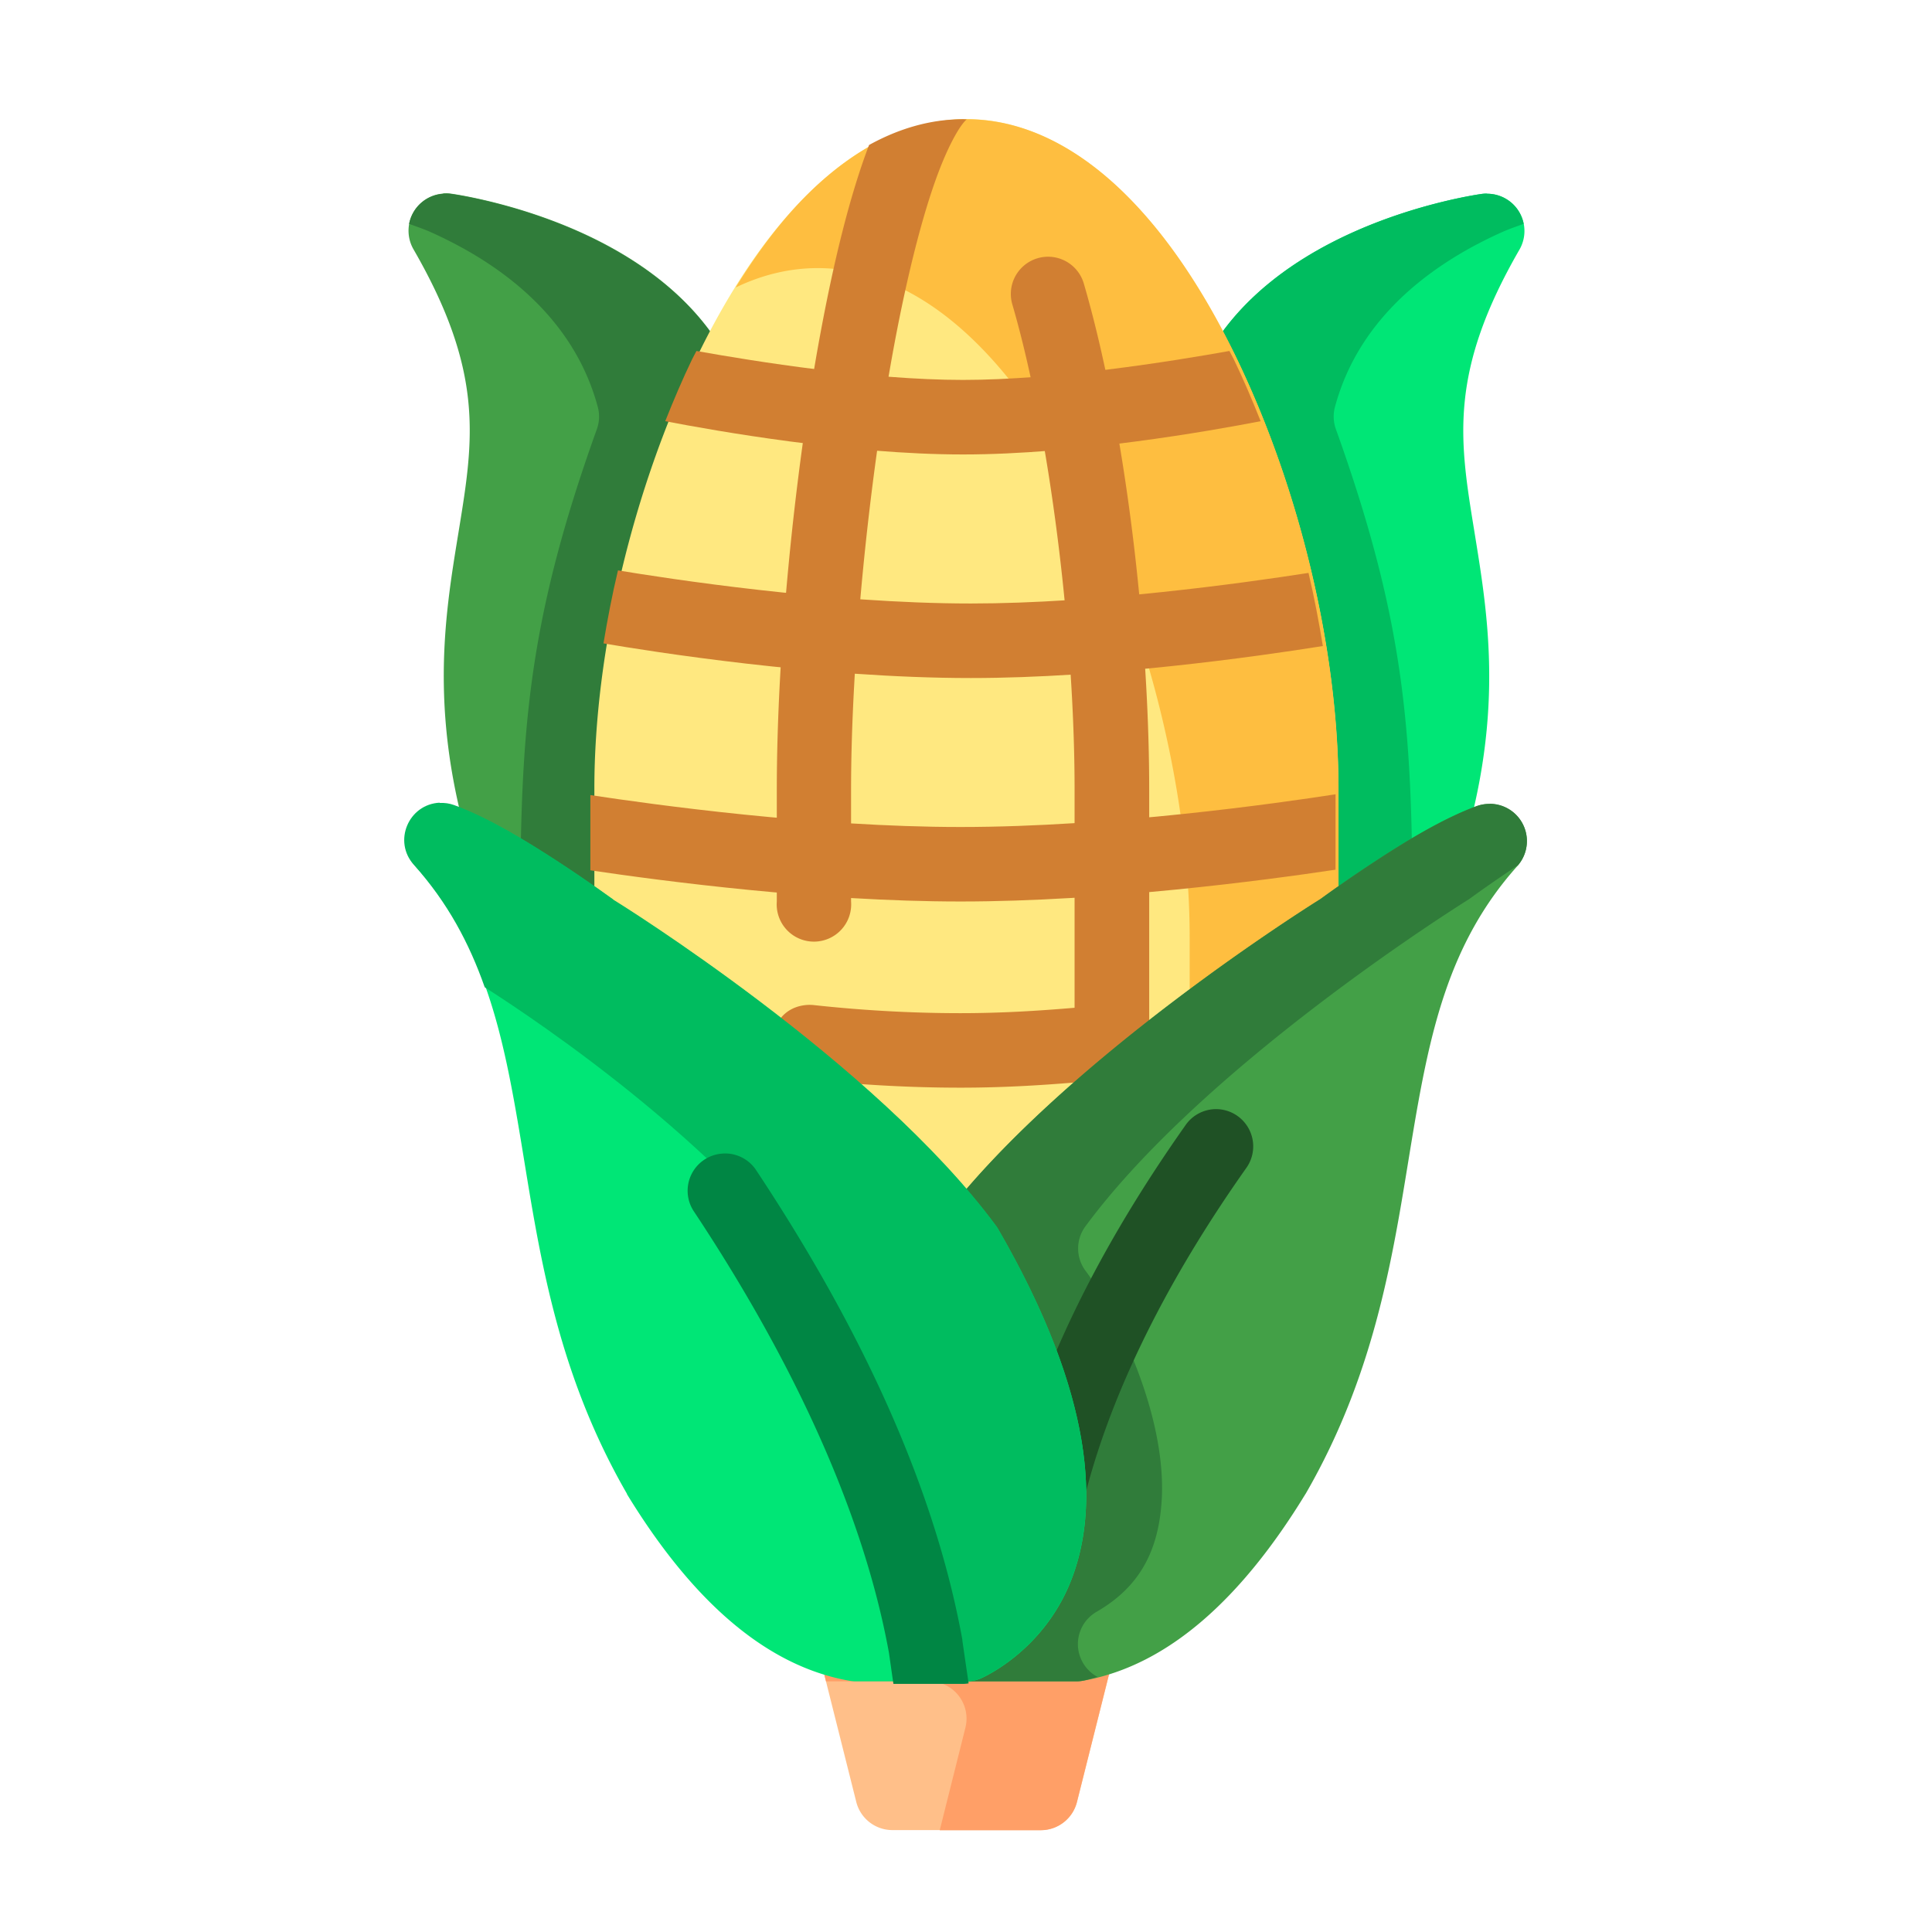
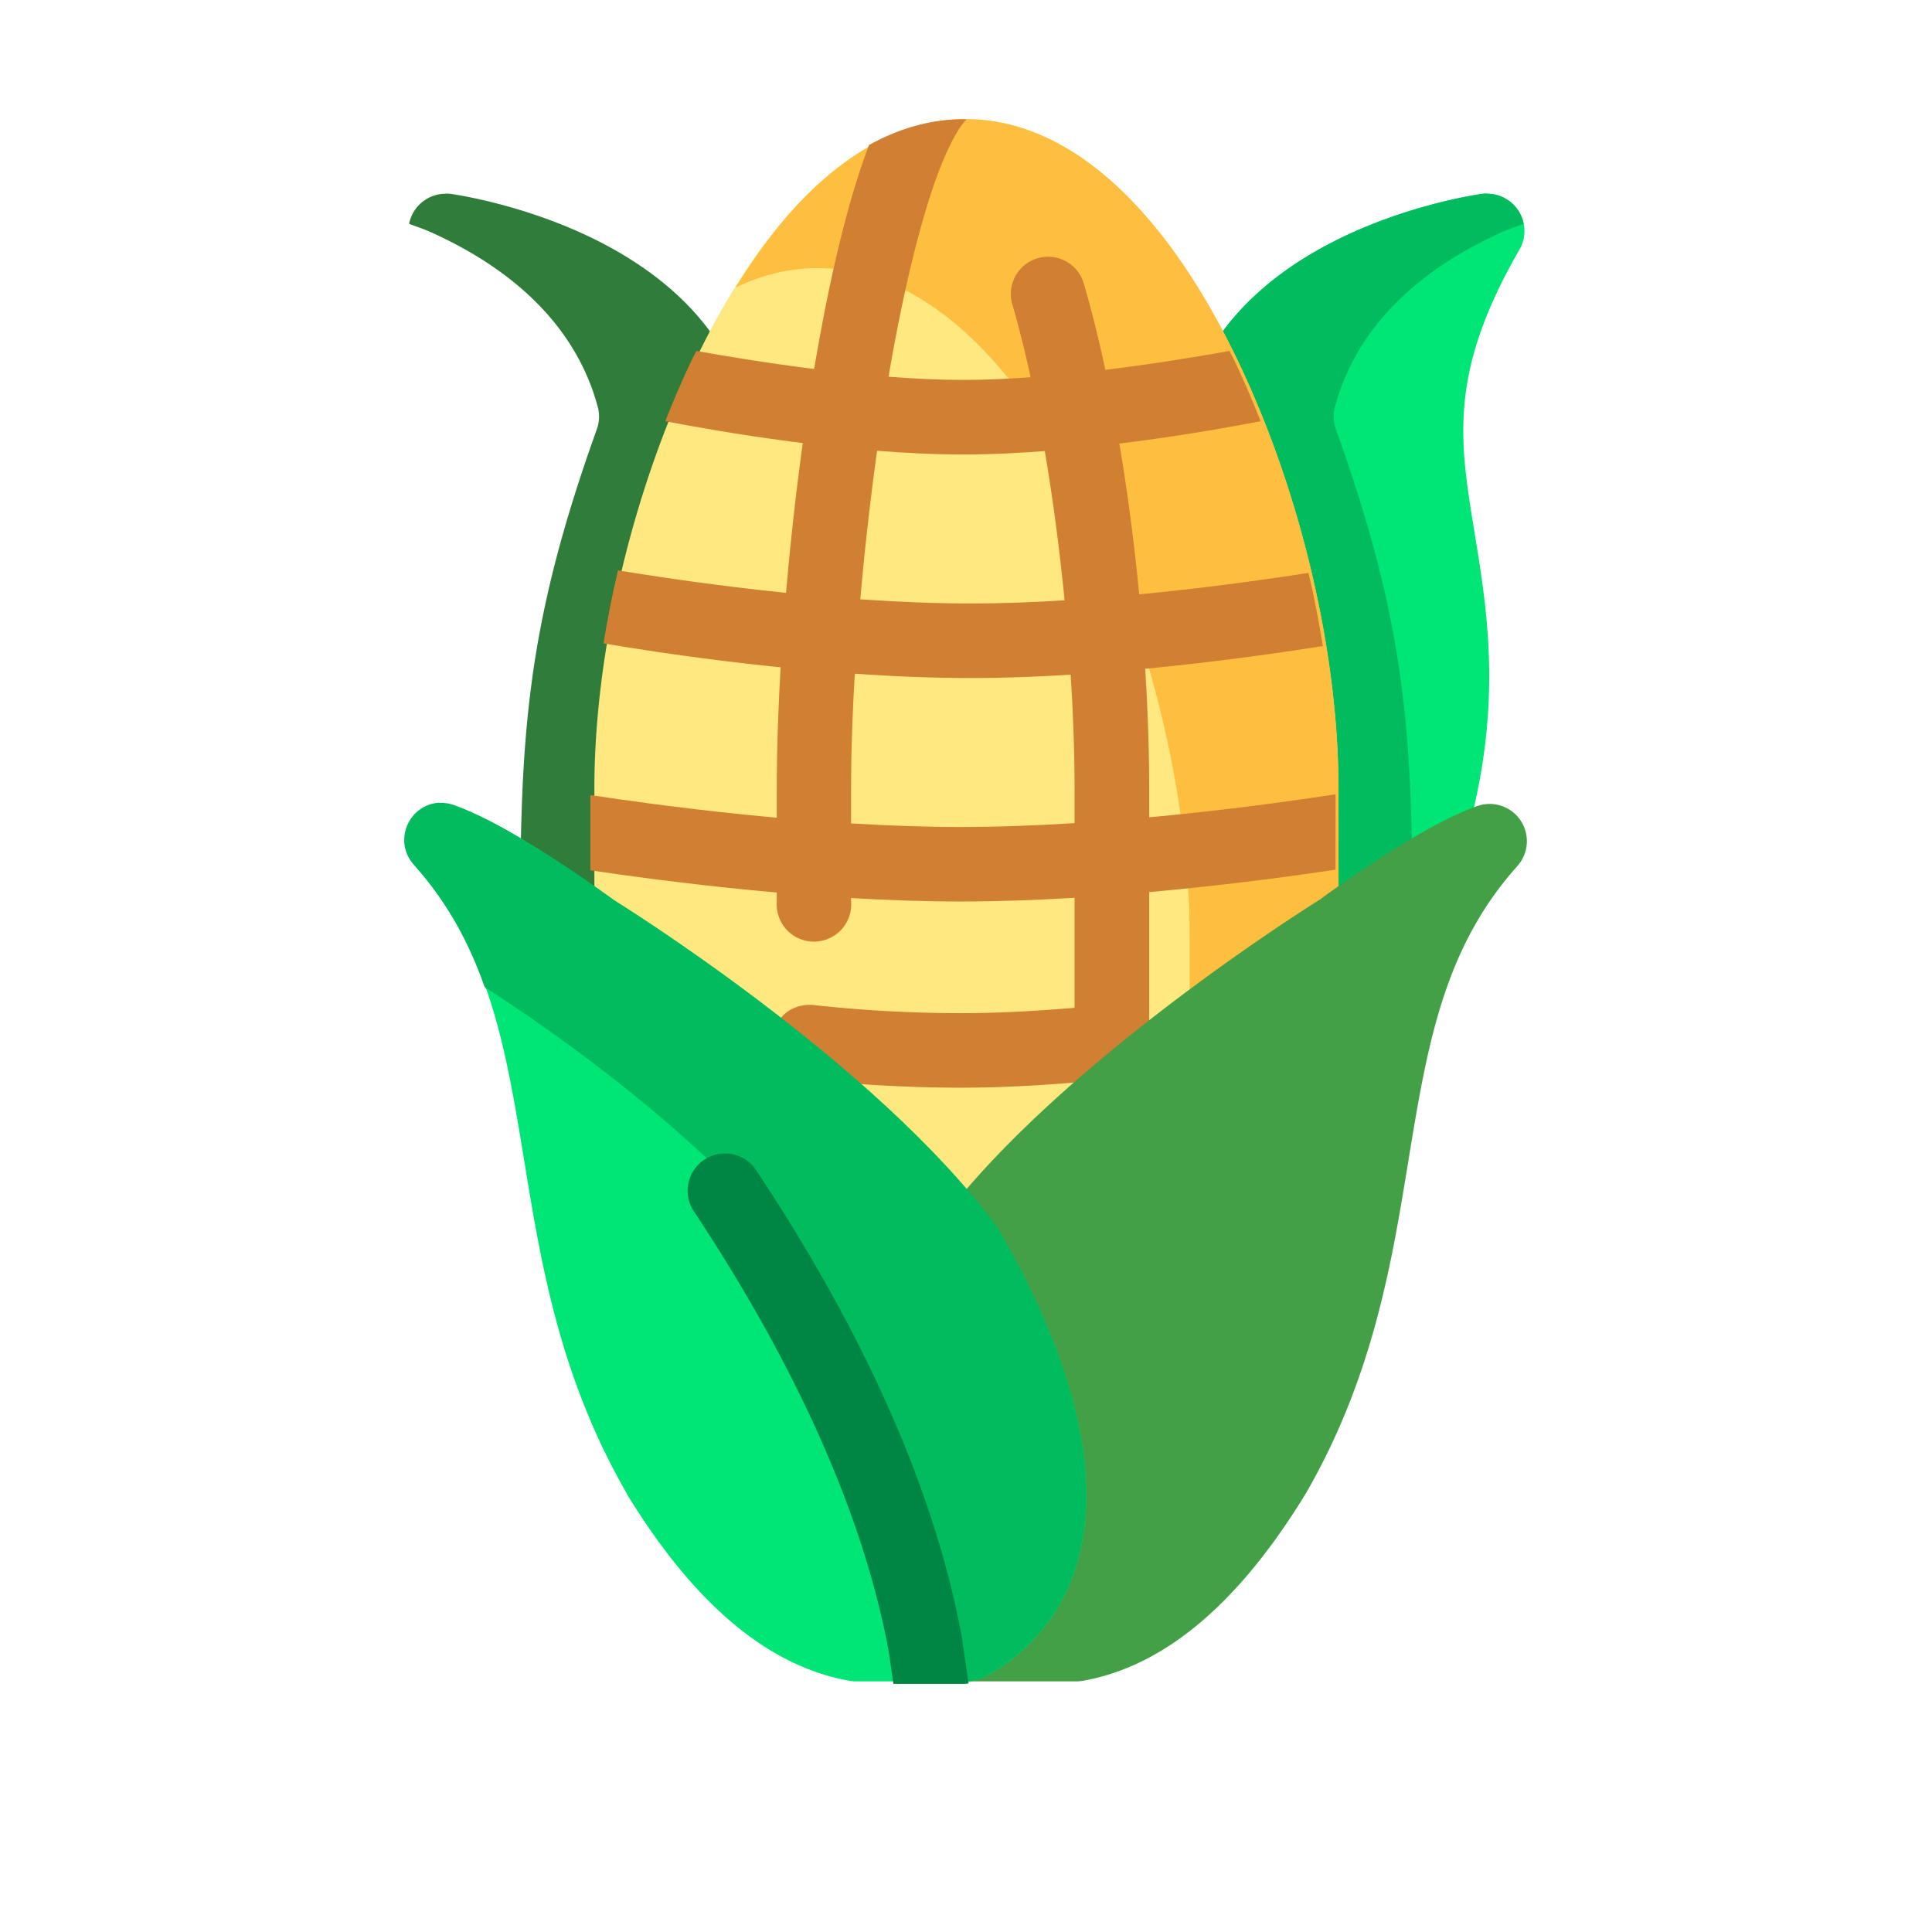
<svg xmlns="http://www.w3.org/2000/svg" xmlns:ns1="http://www.inkscape.org/namespaces/inkscape" xmlns:ns2="http://sodipodi.sourceforge.net/DTD/sodipodi-0.dtd" width="48pt" height="48pt" viewBox="0 0 16.933 16.933" version="1.1" id="svg979" ns1:version="0.92.4 (5da689c313, 2019-01-14)" ns2:docname="12 - Corn.svg" ns1:export-filename="E:\TR Design Studio Creative\Project Design\TR Creative Design\Icon Design\Project Hiring\Icon Icons\Project - 001\001 - Agriculture And Farming\Flat\Export\11 - Scythe.png" ns1:export-xdpi="768" ns1:export-ydpi="768">
  <defs id="defs973" />
  <g ns1:label="Layer 1" ns1:groupmode="layer" id="layer1" transform="translate(0,-280.067)">
    <g transform="matrix(1.232,0,0,1.232,27.766,-69.472)" style="display:inline;stroke-width:0.812" id="g2422">
      <path ns1:connector-curvature="0" id="path2069" d="m -11.959,285.094 a 0.265,0.265 0 0 0 -0.035,0.002 c 0,0 -0.43,0.057 -0.902,0.266 -0.472,0.209 -1.025,0.587 -1.203,1.252 a 0.265,0.265 0 0 0 0.008,0.158 c 0.538,1.5 0.547,2.264 0.547,3.748 a 0.265,0.265 0 0 0 0.412,0.221 l 0.793,-0.533 a 0.265,0.265 0 0 0 0.102,-0.129 c 0.432,-1.175 0.289,-1.957 0.186,-2.596 -0.104,-0.639 -0.181,-1.118 0.324,-1.992 a 0.265,0.265 0 0 0 -0.23,-0.396 z" style="color:#000000;font-style:normal;font-variant:normal;font-weight:normal;font-stretch:normal;font-size:medium;line-height:normal;font-family:sans-serif;font-variant-ligatures:normal;font-variant-position:normal;font-variant-caps:normal;font-variant-numeric:normal;font-variant-alternates:normal;font-feature-settings:normal;text-indent:0;text-align:start;text-decoration:none;text-decoration-line:none;text-decoration-style:solid;text-decoration-color:#000000;letter-spacing:normal;word-spacing:normal;text-transform:none;writing-mode:lr-tb;direction:ltr;text-orientation:mixed;dominant-baseline:auto;baseline-shift:baseline;text-anchor:start;white-space:normal;shape-padding:0;clip-rule:nonzero;display:inline;overflow:visible;visibility:visible;opacity:1;isolation:auto;mix-blend-mode:normal;color-interpolation:sRGB;color-interpolation-filters:linearRGB;solid-color:#000000;solid-opacity:1;vector-effect:none;fill:#00e676;fill-opacity:1;fill-rule:nonzero;stroke:none;stroke-width:0.43;stroke-linecap:round;stroke-linejoin:round;stroke-miterlimit:4;stroke-dasharray:none;stroke-dashoffset:0;stroke-opacity:1;color-rendering:auto;image-rendering:auto;shape-rendering:auto;text-rendering:auto;enable-background:accumulate" />
      <path ns1:connector-curvature="0" id="path2075" d="m -11.959,285.094 a 0.265,0.265 0 0 0 -0.035,0.002 c 0,0 -0.43,0.057 -0.902,0.266 -0.472,0.209 -1.025,0.587 -1.203,1.252 a 0.265,0.265 0 0 0 0.008,0.158 c 0.538,1.5 0.547,2.264 0.547,3.748 a 0.265,0.265 0 0 0 0.412,0.221 l 0.644,-0.433 c -0.002,-1.337 -0.035,-2.115 -0.545,-3.536 a 0.265,0.265 0 0 1 -0.008,-0.158 c 0.178,-0.665 0.731,-1.043 1.203,-1.252 0.049,-0.021 0.093,-0.035 0.14,-0.053 a 0.265,0.265 0 0 0 -0.261,-0.214 z" style="color:#000000;font-style:normal;font-variant:normal;font-weight:normal;font-stretch:normal;font-size:medium;line-height:normal;font-family:sans-serif;font-variant-ligatures:normal;font-variant-position:normal;font-variant-caps:normal;font-variant-numeric:normal;font-variant-alternates:normal;font-feature-settings:normal;text-indent:0;text-align:start;text-decoration:none;text-decoration-line:none;text-decoration-style:solid;text-decoration-color:#000000;letter-spacing:normal;word-spacing:normal;text-transform:none;writing-mode:lr-tb;direction:ltr;text-orientation:mixed;dominant-baseline:auto;baseline-shift:baseline;text-anchor:start;white-space:normal;shape-padding:0;clip-rule:nonzero;display:inline;overflow:visible;visibility:visible;opacity:1;isolation:auto;mix-blend-mode:normal;color-interpolation:sRGB;color-interpolation-filters:linearRGB;solid-color:#000000;solid-opacity:1;vector-effect:none;fill:#00bc5f;fill-opacity:1;fill-rule:nonzero;stroke:none;stroke-width:0.43;stroke-linecap:round;stroke-linejoin:round;stroke-miterlimit:4;stroke-dasharray:none;stroke-dashoffset:0;stroke-opacity:1;color-rendering:auto;image-rendering:auto;shape-rendering:auto;text-rendering:auto;enable-background:accumulate" />
-       <path ns1:connector-curvature="0" id="path2073" d="m -19.385,285.094 a 0.265,0.265 0 0 0 -0.211,0.396 c 0.505,0.874 0.428,1.353 0.324,1.992 -0.104,0.639 -0.246,1.421 0.186,2.596 a 0.265,0.265 0 0 0 0.102,0.129 l 0.793,0.533 a 0.265,0.265 0 0 0 0.412,-0.221 v -0.928 c 0,-1.508 0.541,-2.809 0.541,-2.809 a 0.265,0.265 0 0 0 0.012,-0.17 c -0.178,-0.665 -0.729,-1.043 -1.201,-1.252 -0.472,-0.209 -0.904,-0.266 -0.904,-0.266 a 0.265,0.265 0 0 0 -0.053,-0.002 z" style="color:#000000;font-style:normal;font-variant:normal;font-weight:normal;font-stretch:normal;font-size:medium;line-height:normal;font-family:sans-serif;font-variant-ligatures:normal;font-variant-position:normal;font-variant-caps:normal;font-variant-numeric:normal;font-variant-alternates:normal;font-feature-settings:normal;text-indent:0;text-align:start;text-decoration:none;text-decoration-line:none;text-decoration-style:solid;text-decoration-color:#000000;letter-spacing:normal;word-spacing:normal;text-transform:none;writing-mode:lr-tb;direction:ltr;text-orientation:mixed;dominant-baseline:auto;baseline-shift:baseline;text-anchor:start;white-space:normal;shape-padding:0;clip-rule:nonzero;display:inline;overflow:visible;visibility:visible;opacity:1;isolation:auto;mix-blend-mode:normal;color-interpolation:sRGB;color-interpolation-filters:linearRGB;solid-color:#000000;solid-opacity:1;vector-effect:none;fill:#43a047;fill-opacity:1;fill-rule:nonzero;stroke:none;stroke-width:0.43;stroke-linecap:round;stroke-linejoin:round;stroke-miterlimit:4;stroke-dasharray:none;stroke-dashoffset:0;stroke-opacity:1;color-rendering:auto;image-rendering:auto;shape-rendering:auto;text-rendering:auto;enable-background:accumulate" />
      <path style="color:#000000;font-style:normal;font-variant:normal;font-weight:normal;font-stretch:normal;font-size:medium;line-height:normal;font-family:sans-serif;font-variant-ligatures:normal;font-variant-position:normal;font-variant-caps:normal;font-variant-numeric:normal;font-variant-alternates:normal;font-feature-settings:normal;text-indent:0;text-align:start;text-decoration:none;text-decoration-line:none;text-decoration-style:solid;text-decoration-color:#000000;letter-spacing:normal;word-spacing:normal;text-transform:none;writing-mode:lr-tb;direction:ltr;text-orientation:mixed;dominant-baseline:auto;baseline-shift:baseline;text-anchor:start;white-space:normal;shape-padding:0;clip-rule:nonzero;display:inline;overflow:visible;visibility:visible;opacity:1;isolation:auto;mix-blend-mode:normal;color-interpolation:sRGB;color-interpolation-filters:linearRGB;solid-color:#000000;solid-opacity:1;vector-effect:none;fill:#307c3a;fill-opacity:1;fill-rule:nonzero;stroke:none;stroke-width:0.43;stroke-linecap:round;stroke-linejoin:round;stroke-miterlimit:4;stroke-dasharray:none;stroke-dashoffset:0;stroke-opacity:1;color-rendering:auto;image-rendering:auto;shape-rendering:auto;text-rendering:auto;enable-background:accumulate" d="m -19.366,285.094 a 0.265,0.265 0 0 1 0.035,0.002 c 0,0 0.43,0.057 0.902,0.266 0.472,0.209 1.025,0.587 1.203,1.252 a 0.265,0.265 0 0 1 -0.008,0.158 c -0.538,1.5 -0.547,2.264 -0.547,3.748 a 0.265,0.265 0 0 1 -0.412,0.221 l -0.644,-0.433 c 0.002,-1.337 0.035,-2.115 0.545,-3.536 a 0.265,0.265 0 0 0 0.008,-0.158 c -0.178,-0.665 -0.731,-1.043 -1.203,-1.252 -0.049,-0.021 -0.093,-0.035 -0.14,-0.053 a 0.265,0.265 0 0 1 0.261,-0.214 z" id="path2080" ns1:connector-curvature="0" />
-       <path ns1:connector-curvature="0" id="path2025" d="m -16.482,295.148 a 0.265,0.265 0 0 0 -0.23,0.328 l 0.266,1.059 a 0.265,0.265 0 0 0 0.256,0.201 h 1.059 a 0.265,0.265 0 0 0 0.256,-0.201 l 0.266,-1.059 a 0.265,0.265 0 0 0 -0.258,-0.328 h -1.588 a 0.265,0.265 0 0 0 -0.025,0 z" style="color:#000000;font-style:normal;font-variant:normal;font-weight:normal;font-stretch:normal;font-size:medium;line-height:normal;font-family:sans-serif;font-variant-ligatures:normal;font-variant-position:normal;font-variant-caps:normal;font-variant-numeric:normal;font-variant-alternates:normal;font-feature-settings:normal;text-indent:0;text-align:start;text-decoration:none;text-decoration-line:none;text-decoration-style:solid;text-decoration-color:#000000;letter-spacing:normal;word-spacing:normal;text-transform:none;writing-mode:lr-tb;direction:ltr;text-orientation:mixed;dominant-baseline:auto;baseline-shift:baseline;text-anchor:start;white-space:normal;shape-padding:0;clip-rule:nonzero;display:inline;overflow:visible;visibility:visible;opacity:1;isolation:auto;mix-blend-mode:normal;color-interpolation:sRGB;color-interpolation-filters:linearRGB;solid-color:#000000;solid-opacity:1;vector-effect:none;fill:#ffbf89;fill-opacity:1;fill-rule:nonzero;stroke:none;stroke-width:0.43;stroke-linecap:round;stroke-linejoin:round;stroke-miterlimit:4;stroke-dasharray:none;stroke-dashoffset:0;stroke-opacity:1;color-rendering:auto;image-rendering:auto;shape-rendering:auto;text-rendering:auto;enable-background:accumulate" />
-       <path ns1:connector-curvature="0" id="path2043" d="m -16.482,295.149 a 0.265,0.265 0 0 0 -0.23,0.328 l 0.051,0.201 h 0.734 a 0.265,0.265 0 0 1 0.258,0.328 l -0.183,0.731 h 0.72 a 0.265,0.265 0 0 0 0.256,-0.202 l 0.266,-1.058 a 0.265,0.265 0 0 0 -0.258,-0.328 h -1.587 a 0.265,0.265 0 0 0 -0.025,0 z" style="color:#000000;font-style:normal;font-variant:normal;font-weight:normal;font-stretch:normal;font-size:medium;line-height:normal;font-family:sans-serif;font-variant-ligatures:normal;font-variant-position:normal;font-variant-caps:normal;font-variant-numeric:normal;font-variant-alternates:normal;font-feature-settings:normal;text-indent:0;text-align:start;text-decoration:none;text-decoration-line:none;text-decoration-style:solid;text-decoration-color:#000000;letter-spacing:normal;word-spacing:normal;text-transform:none;writing-mode:lr-tb;direction:ltr;text-orientation:mixed;dominant-baseline:auto;baseline-shift:baseline;text-anchor:start;white-space:normal;shape-padding:0;clip-rule:nonzero;display:inline;overflow:visible;visibility:visible;opacity:1;isolation:auto;mix-blend-mode:normal;color-interpolation:sRGB;color-interpolation-filters:linearRGB;solid-color:#000000;solid-opacity:1;vector-effect:none;fill:#ff9f67;fill-opacity:1;fill-rule:nonzero;stroke:none;stroke-width:0.43;stroke-linecap:round;stroke-linejoin:round;stroke-miterlimit:4;stroke-dasharray:none;stroke-dashoffset:0;stroke-opacity:1;color-rendering:auto;image-rendering:auto;shape-rendering:auto;text-rendering:auto;enable-background:accumulate" />
      <path ns1:connector-curvature="0" id="path2094" d="m -15.662,284.564 c -0.418,0 -0.796,0.21 -1.113,0.518 -0.317,0.308 -0.586,0.721 -0.811,1.188 -0.45,0.933 -0.723,2.08 -0.723,3.057 v 1.193 a 0.265,0.265 0 0 0 0.105,0.213 c 0,0 0.518,0.388 1.07,0.838 0.276,0.225 0.56,0.465 0.791,0.678 0.231,0.213 0.414,0.417 0.451,0.482 a 0.265,0.265 0 0 0 0.432,0.037 c 0,0 1.11,-1.324 2.311,-2.018 a 0.265,0.265 0 0 0 0.133,-0.23 v -1.193 c 0,-0.977 -0.273,-2.124 -0.723,-3.057 -0.225,-0.466 -0.494,-0.88 -0.811,-1.188 -0.317,-0.308 -0.695,-0.518 -1.113,-0.518 z" style="color:#000000;font-style:normal;font-variant:normal;font-weight:normal;font-stretch:normal;font-size:medium;line-height:normal;font-family:sans-serif;font-variant-ligatures:normal;font-variant-position:normal;font-variant-caps:normal;font-variant-numeric:normal;font-variant-alternates:normal;font-feature-settings:normal;text-indent:0;text-align:start;text-decoration:none;text-decoration-line:none;text-decoration-style:solid;text-decoration-color:#000000;letter-spacing:normal;word-spacing:normal;text-transform:none;writing-mode:lr-tb;direction:ltr;text-orientation:mixed;dominant-baseline:auto;baseline-shift:baseline;text-anchor:start;white-space:normal;shape-padding:0;clip-rule:nonzero;display:inline;overflow:visible;visibility:visible;opacity:1;isolation:auto;mix-blend-mode:normal;color-interpolation:sRGB;color-interpolation-filters:linearRGB;solid-color:#000000;solid-opacity:1;vector-effect:none;fill:#ffe880;fill-opacity:1;fill-rule:nonzero;stroke:none;stroke-width:0.43;stroke-linecap:round;stroke-linejoin:round;stroke-miterlimit:4;stroke-dasharray:none;stroke-dashoffset:0;stroke-opacity:1;color-rendering:auto;image-rendering:auto;shape-rendering:auto;text-rendering:auto;enable-background:accumulate" />
      <path ns1:connector-curvature="0" id="path2109" d="m -15.662,284.565 c -0.418,0 -0.796,0.209 -1.113,0.517 -0.195,0.19 -0.37,0.422 -0.529,0.68 0.183,-0.088 0.379,-0.138 0.584,-0.138 0.418,0 0.796,0.209 1.113,0.517 0.317,0.308 0.586,0.721 0.811,1.188 0.45,0.933 0.722,2.08 0.722,3.057 v 1.023 c 0.29,-0.239 0.603,-0.472 0.926,-0.658 a 0.265,0.265 0 0 0 0.133,-0.23 v -1.194 c 0,-0.977 -0.273,-2.124 -0.722,-3.057 -0.225,-0.466 -0.494,-0.88 -0.811,-1.188 -0.317,-0.308 -0.695,-0.517 -1.113,-0.517 z m 0.283,8.112 c -0.064,0.056 -0.124,0.111 -0.184,0.166 a 0.265,0.265 0 0 0 0.104,-0.075 c 0,0 0.057,-0.064 0.08,-0.091 z" style="color:#000000;font-style:normal;font-variant:normal;font-weight:normal;font-stretch:normal;font-size:medium;line-height:normal;font-family:sans-serif;font-variant-ligatures:normal;font-variant-position:normal;font-variant-caps:normal;font-variant-numeric:normal;font-variant-alternates:normal;font-feature-settings:normal;text-indent:0;text-align:start;text-decoration:none;text-decoration-line:none;text-decoration-style:solid;text-decoration-color:#000000;letter-spacing:normal;word-spacing:normal;text-transform:none;writing-mode:lr-tb;direction:ltr;text-orientation:mixed;dominant-baseline:auto;baseline-shift:baseline;text-anchor:start;white-space:normal;shape-padding:0;clip-rule:nonzero;display:inline;overflow:visible;visibility:visible;opacity:1;isolation:auto;mix-blend-mode:normal;color-interpolation:sRGB;color-interpolation-filters:linearRGB;solid-color:#000000;solid-opacity:1;vector-effect:none;fill:#febe40;fill-opacity:1;fill-rule:nonzero;stroke:none;stroke-width:0.43;stroke-linecap:round;stroke-linejoin:round;stroke-miterlimit:4;stroke-dasharray:none;stroke-dashoffset:0;stroke-opacity:1;color-rendering:auto;image-rendering:auto;shape-rendering:auto;text-rendering:auto;enable-background:accumulate" />
      <path ns1:connector-curvature="0" id="path1176" transform="matrix(0.265,0,0,0.265,0,284.3)" d="m -59.195,1 c -0.894,0 -1.739,0.26 -2.521,0.691 -0.507,1.329 -0.933,3.06 -1.295,5 -0.736,3.947 -1.182,8.72 -1.182,12.305 V 22 a 1,1 0 1 0 1.994,0 v -3.004 c 0,-3.415 0.449,-8.133 1.158,-11.936 0.355,-1.902 0.78,-3.586 1.219,-4.717 0.219,-0.566 0.446,-0.994 0.611,-1.211 0.071,-0.093 0.102,-0.115 0.115,-0.127 C -59.129,1.005 -59.162,1 -59.195,1 Z m 2.289,3.691 a 1,1 0 0 0 -0.961,1.291 c 0.991,3.399 1.668,8.814 1.668,13.014 v 5.857 c -0.949,0.081 -1.964,0.145 -3.062,0.145 -1.434,0 -2.761,-0.089 -3.92,-0.215 -0.066,-0.008 -0.133,-0.01 -0.199,-0.006 -1.223,0.089 -1.242,1.876 -0.021,1.992 1.22,0.133 2.622,0.229 4.141,0.229 1.099,0 2.108,-0.06 3.062,-0.139 v 0.42 a 1.001,1.001 0 0 0 1.59,0.809 1.001,1.001 0 0 0 0.004,-0.002 c 0.058,-0.053 0.107,-0.103 0.166,-0.156 a 1.001,1.001 0 0 0 0.242,-0.65 v -8.283 c 0,-4.409 -0.671,-9.867 -1.75,-13.568 A 1,1 0 0 0 -56.906,4.691 Z" style="color:#000000;font-style:normal;font-variant:normal;font-weight:normal;font-stretch:normal;font-size:medium;line-height:normal;font-family:sans-serif;font-variant-ligatures:normal;font-variant-position:normal;font-variant-caps:normal;font-variant-numeric:normal;font-variant-alternates:normal;font-feature-settings:normal;text-indent:0;text-align:start;text-decoration:none;text-decoration-line:none;text-decoration-style:solid;text-decoration-color:#000000;letter-spacing:normal;word-spacing:normal;text-transform:none;writing-mode:lr-tb;direction:ltr;text-orientation:mixed;dominant-baseline:auto;baseline-shift:baseline;text-anchor:start;white-space:normal;shape-padding:0;clip-rule:nonzero;display:inline;overflow:visible;visibility:visible;opacity:1;isolation:auto;mix-blend-mode:normal;color-interpolation:sRGB;color-interpolation-filters:linearRGB;solid-color:#000000;solid-opacity:1;vector-effect:none;fill:#d17f32;fill-opacity:1;fill-rule:nonzero;stroke:none;stroke-width:1.624;stroke-linecap:round;stroke-linejoin:round;stroke-miterlimit:4;stroke-dasharray:none;stroke-dashoffset:0;stroke-opacity:1;color-rendering:auto;image-rendering:auto;shape-rendering:auto;text-rendering:auto;enable-background:accumulate" />
      <path ns1:connector-curvature="0" id="path2054" d="m -11.939,289.436 a 0.265,0.265 0 0 0 -0.092,0.016 c -0.247,0.091 -0.516,0.257 -0.738,0.402 -0.212,0.139 -0.361,0.249 -0.375,0.26 0,0 -1.867,1.157 -2.73,2.328 a 0.265,0.265 0 0 0 0,0.314 c 0.06,0.081 0.111,0.157 0.146,0.223 0.286,0.525 0.417,1.016 0.398,1.393 -0.018,0.377 -0.158,0.635 -0.465,0.812 a 0.265,0.265 0 0 0 0.133,0.494 h 0.791 a 0.265,0.265 0 0 0 0.047,-0.006 c 0.6,-0.11 1.121,-0.586 1.572,-1.324 a 0.265,0.265 0 0 0 0.004,-0.006 c 0.513,-0.889 0.628,-1.754 0.754,-2.514 0.126,-0.759 0.257,-1.398 0.752,-1.951 a 0.265,0.265 0 0 0 -0.197,-0.441 z" style="color:#000000;font-style:normal;font-variant:normal;font-weight:normal;font-stretch:normal;font-size:medium;line-height:normal;font-family:sans-serif;font-variant-ligatures:normal;font-variant-position:normal;font-variant-caps:normal;font-variant-numeric:normal;font-variant-alternates:normal;font-feature-settings:normal;text-indent:0;text-align:start;text-decoration:none;text-decoration-line:none;text-decoration-style:solid;text-decoration-color:#000000;letter-spacing:normal;word-spacing:normal;text-transform:none;writing-mode:lr-tb;direction:ltr;text-orientation:mixed;dominant-baseline:auto;baseline-shift:baseline;text-anchor:start;white-space:normal;shape-padding:0;clip-rule:nonzero;display:inline;overflow:visible;visibility:visible;opacity:1;isolation:auto;mix-blend-mode:normal;color-interpolation:sRGB;color-interpolation-filters:linearRGB;solid-color:#000000;solid-opacity:1;vector-effect:none;fill:#43a047;fill-opacity:1;fill-rule:nonzero;stroke:none;stroke-width:0.43;stroke-linecap:round;stroke-linejoin:round;stroke-miterlimit:4;stroke-dasharray:none;stroke-dashoffset:0;stroke-opacity:1;color-rendering:auto;image-rendering:auto;shape-rendering:auto;text-rendering:auto;enable-background:accumulate" />
-       <path ns1:connector-curvature="0" id="path2056" d="m -11.939,289.435 v 5.3e-4 a 0.265,0.265 0 0 0 -0.092,0.015 c -0.247,0.091 -0.516,0.257 -0.738,0.403 -0.212,0.139 -0.36,0.249 -0.375,0.259 0,0 -1.867,1.157 -2.731,2.329 a 0.265,0.265 0 0 0 0,0.314 c 0.06,0.081 0.111,0.157 0.146,0.223 0.286,0.525 0.417,1.016 0.398,1.393 -0.018,0.377 -0.158,0.635 -0.465,0.812 a 0.265,0.265 0 0 0 0.133,0.494 h 0.791 a 0.265,0.265 0 0 0 0.047,-0.006 c 0.032,-0.006 0.064,-0.017 0.096,-0.025 a 0.265,0.265 0 0 1 -0.008,-0.463 c 0.307,-0.177 0.446,-0.435 0.465,-0.812 0.018,-0.377 -0.113,-0.868 -0.398,-1.393 -0.036,-0.066 -0.086,-0.142 -0.146,-0.223 a 0.265,0.265 0 0 1 0,-0.314 c 0.864,-1.171 2.731,-2.329 2.731,-2.329 0.013,-0.01 0.159,-0.116 0.346,-0.24 a 0.265,0.265 0 0 0 -0.199,-0.438 z" style="color:#000000;font-style:normal;font-variant:normal;font-weight:normal;font-stretch:normal;font-size:medium;line-height:normal;font-family:sans-serif;font-variant-ligatures:normal;font-variant-position:normal;font-variant-caps:normal;font-variant-numeric:normal;font-variant-alternates:normal;font-feature-settings:normal;text-indent:0;text-align:start;text-decoration:none;text-decoration-line:none;text-decoration-style:solid;text-decoration-color:#000000;letter-spacing:normal;word-spacing:normal;text-transform:none;writing-mode:lr-tb;direction:ltr;text-orientation:mixed;dominant-baseline:auto;baseline-shift:baseline;text-anchor:start;white-space:normal;shape-padding:0;clip-rule:nonzero;display:inline;overflow:visible;visibility:visible;opacity:1;isolation:auto;mix-blend-mode:normal;color-interpolation:sRGB;color-interpolation-filters:linearRGB;solid-color:#000000;solid-opacity:1;vector-effect:none;fill:#307c3a;fill-opacity:1;fill-rule:nonzero;stroke:none;stroke-width:0.43;stroke-linecap:round;stroke-linejoin:round;stroke-miterlimit:4;stroke-dasharray:none;stroke-dashoffset:0;stroke-opacity:1;color-rendering:auto;image-rendering:auto;shape-rendering:auto;text-rendering:auto;enable-background:accumulate" />
-       <path ns1:connector-curvature="0" id="path1198" d="m -13.887,291.607 a 0.265,0.265 0 0 0 -0.217,0.115 c -0.503,0.713 -0.973,1.55 -1.213,2.445 a 0.265,0.265 0 1 0 0.512,0.137 c 0.216,-0.808 0.653,-1.598 1.133,-2.277 a 0.265,0.265 0 0 0 -0.215,-0.42 z" style="color:#000000;font-style:normal;font-variant:normal;font-weight:normal;font-stretch:normal;font-size:medium;line-height:normal;font-family:sans-serif;font-variant-ligatures:normal;font-variant-position:normal;font-variant-caps:normal;font-variant-numeric:normal;font-variant-alternates:normal;font-feature-settings:normal;text-indent:0;text-align:start;text-decoration:none;text-decoration-line:none;text-decoration-style:solid;text-decoration-color:#000000;letter-spacing:normal;word-spacing:normal;text-transform:none;writing-mode:lr-tb;direction:ltr;text-orientation:mixed;dominant-baseline:auto;baseline-shift:baseline;text-anchor:start;white-space:normal;shape-padding:0;clip-rule:nonzero;display:inline;overflow:visible;visibility:visible;opacity:1;isolation:auto;mix-blend-mode:normal;color-interpolation:sRGB;color-interpolation-filters:linearRGB;solid-color:#000000;solid-opacity:1;vector-effect:none;fill:#1f5125;fill-opacity:1;fill-rule:nonzero;stroke:none;stroke-width:0.43;stroke-linecap:round;stroke-linejoin:round;stroke-miterlimit:4;stroke-dasharray:none;stroke-dashoffset:0;stroke-opacity:1;color-rendering:auto;image-rendering:auto;shape-rendering:auto;text-rendering:auto;enable-background:accumulate" />
      <path ns1:connector-curvature="0" id="path2031" d="m -19.4,289.436 a 0.265,0.265 0 0 0 -0.184,0.441 c 0.494,0.553 0.626,1.192 0.752,1.951 0.126,0.759 0.241,1.625 0.754,2.514 a 0.265,0.265 0 0 0 0.002,0.006 c 0.452,0.739 0.972,1.214 1.572,1.324 a 0.265,0.265 0 0 0 0.047,0.006 h 0.795 a 0.265,0.265 0 0 0 0.098,-0.019 c 0,0 0.442,-0.183 0.645,-0.695 0.203,-0.512 0.171,-1.31 -0.514,-2.496 a 0.265,0.265 0 0 0 -0.016,-0.025 c -0.859,-1.165 -2.695,-2.304 -2.715,-2.316 l -0.01,-0.008 c -0.009,-0.006 -0.166,-0.122 -0.383,-0.264 -0.222,-0.145 -0.492,-0.312 -0.74,-0.402 a 0.265,0.265 0 0 0 -0.104,-0.016 z" style="color:#000000;font-style:normal;font-variant:normal;font-weight:normal;font-stretch:normal;font-size:medium;line-height:normal;font-family:sans-serif;font-variant-ligatures:normal;font-variant-position:normal;font-variant-caps:normal;font-variant-numeric:normal;font-variant-alternates:normal;font-feature-settings:normal;text-indent:0;text-align:start;text-decoration:none;text-decoration-line:none;text-decoration-style:solid;text-decoration-color:#000000;letter-spacing:normal;word-spacing:normal;text-transform:none;writing-mode:lr-tb;direction:ltr;text-orientation:mixed;dominant-baseline:auto;baseline-shift:baseline;text-anchor:start;white-space:normal;shape-padding:0;clip-rule:nonzero;display:inline;overflow:visible;visibility:visible;opacity:1;isolation:auto;mix-blend-mode:normal;color-interpolation:sRGB;color-interpolation-filters:linearRGB;solid-color:#000000;solid-opacity:1;vector-effect:none;fill:#00e676;fill-opacity:1;fill-rule:nonzero;stroke:none;stroke-width:0.43;stroke-linecap:round;stroke-linejoin:round;stroke-miterlimit:4;stroke-dasharray:none;stroke-dashoffset:0;stroke-opacity:1;color-rendering:auto;image-rendering:auto;shape-rendering:auto;text-rendering:auto;enable-background:accumulate" />
      <path ns1:connector-curvature="0" id="path1221" transform="matrix(0.265,0,0,0.265,0,284.3)" d="m -66.35,7.221 c -0.038,0.076 -0.08,0.146 -0.117,0.223 -0.258,0.536 -0.495,1.094 -0.721,1.662 1.348,0.26 4.922,0.893 7.992,0.893 3.07,0 6.645,-0.632 7.992,-0.893 -0.226,-0.568 -0.463,-1.127 -0.721,-1.662 -0.037,-0.077 -0.08,-0.147 -0.117,-0.223 -1.584,0.284 -4.671,0.777 -7.154,0.777 -2.483,0 -5.57,-0.494 -7.154,-0.777 z m -2.107,5.891 c -0.156,0.653 -0.28,1.307 -0.389,1.959 1.234,0.211 5.729,0.93 9.865,0.93 3.607,0 7.653,-0.573 9.447,-0.859 -0.107,-0.653 -0.23,-1.308 -0.385,-1.963 C -51.697,13.456 -55.61,14 -58.98,14 c -3.837,0 -8.186,-0.675 -9.477,-0.889 z m 19.264,6.01 C -50.72,19.358 -55.197,20 -59.262,20 c -3.899,0 -8.231,-0.598 -9.936,-0.857 v 2.02 C -67.238,21.454 -63.083,22 -59.262,22 c 3.885,0 8.15,-0.566 10.068,-0.854 z" style="color:#000000;font-style:normal;font-variant:normal;font-weight:normal;font-stretch:normal;font-size:medium;line-height:normal;font-family:sans-serif;font-variant-ligatures:normal;font-variant-position:normal;font-variant-caps:normal;font-variant-numeric:normal;font-variant-alternates:normal;font-feature-settings:normal;text-indent:0;text-align:start;text-decoration:none;text-decoration-line:none;text-decoration-style:solid;text-decoration-color:#000000;letter-spacing:normal;word-spacing:normal;text-transform:none;writing-mode:lr-tb;direction:ltr;text-orientation:mixed;dominant-baseline:auto;baseline-shift:baseline;text-anchor:start;white-space:normal;shape-padding:0;clip-rule:nonzero;display:inline;overflow:visible;visibility:visible;opacity:1;isolation:auto;mix-blend-mode:normal;color-interpolation:sRGB;color-interpolation-filters:linearRGB;solid-color:#000000;solid-opacity:1;vector-effect:none;fill:#d17f32;fill-opacity:1;fill-rule:nonzero;stroke:none;stroke-width:1.624;stroke-linecap:round;stroke-linejoin:round;stroke-miterlimit:4;stroke-dasharray:none;stroke-dashoffset:0;stroke-opacity:1;color-rendering:auto;image-rendering:auto;shape-rendering:auto;text-rendering:auto;enable-background:accumulate" />
      <path ns2:nodetypes="ccccccccscccccccc" ns1:connector-curvature="0" id="path2033" d="m -19.409,289.427 c -0.223,0.011 -0.334,0.276 -0.184,0.442 0.24,0.268 0.394,0.558 0.504,0.871 0.352,0.225 1.816,1.193 2.521,2.317 0.62,1.195 0.662,1.823 0.588,2.436 -0.027,0.068 -0.058,0.129 -0.092,0.186 h 0.409 c 0.034,-2.8e-4 0.067,-0.007 0.098,-0.02 0,0 0.442,-0.183 0.646,-0.696 0.203,-0.513 0.171,-1.312 -0.515,-2.5 -0.005,-0.009 -0.01,-0.017 -0.016,-0.025 -0.861,-1.167 -2.701,-2.307 -2.721,-2.319 l -0.01,-0.008 c -0.009,-0.006 -0.167,-0.122 -0.384,-0.264 -0.223,-0.145 -0.493,-0.312 -0.742,-0.403 -0.033,-0.012 -0.068,-0.017 -0.104,-0.015 z" style="color:#000000;font-style:normal;font-variant:normal;font-weight:normal;font-stretch:normal;font-size:medium;line-height:normal;font-family:sans-serif;font-variant-ligatures:normal;font-variant-position:normal;font-variant-caps:normal;font-variant-numeric:normal;font-variant-alternates:normal;font-feature-settings:normal;text-indent:0;text-align:start;text-decoration:none;text-decoration-line:none;text-decoration-style:solid;text-decoration-color:#000000;letter-spacing:normal;word-spacing:normal;text-transform:none;writing-mode:lr-tb;direction:ltr;text-orientation:mixed;dominant-baseline:auto;baseline-shift:baseline;text-anchor:start;white-space:normal;shape-padding:0;clip-rule:nonzero;display:inline;overflow:visible;visibility:visible;opacity:1;isolation:auto;mix-blend-mode:normal;color-interpolation:sRGB;color-interpolation-filters:linearRGB;solid-color:#000000;solid-opacity:1;vector-effect:none;fill:#00bc5f;fill-opacity:1;fill-rule:nonzero;stroke:none;stroke-width:0.43;stroke-linecap:round;stroke-linejoin:round;stroke-miterlimit:4;stroke-dasharray:none;stroke-dashoffset:0;stroke-opacity:1;color-rendering:auto;image-rendering:auto;shape-rendering:auto;text-rendering:auto;enable-background:accumulate" />
      <path ns1:connector-curvature="0" id="path1210" transform="matrix(0.265,0,0,0.265,0,284.3)" d="m -65.578,28.764 a 1,1 0 0 0 -0.105,0.006 1,1 0 0 0 -0.725,1.566 c 2.335,3.522 4.474,7.701 5.227,11.84 8.72e-4,0.005 0.09,0.639 0.119,0.828 h 1.867 a 1,1 0 0 0 0.152,-0.014 c -0.051,-0.337 -0.168,-1.146 -0.168,-1.146 a 1,1 0 0 0 0,-0.023 c -0.828,-4.556 -3.102,-8.935 -5.527,-12.594 a 1,1 0 0 0 -0.84,-0.463 z" style="color:#000000;font-style:normal;font-variant:normal;font-weight:normal;font-stretch:normal;font-size:medium;line-height:normal;font-family:sans-serif;font-variant-ligatures:normal;font-variant-position:normal;font-variant-caps:normal;font-variant-numeric:normal;font-variant-alternates:normal;font-feature-settings:normal;text-indent:0;text-align:start;text-decoration:none;text-decoration-line:none;text-decoration-style:solid;text-decoration-color:#000000;letter-spacing:normal;word-spacing:normal;text-transform:none;writing-mode:lr-tb;direction:ltr;text-orientation:mixed;dominant-baseline:auto;baseline-shift:baseline;text-anchor:start;white-space:normal;shape-padding:0;clip-rule:nonzero;display:inline;overflow:visible;visibility:visible;opacity:1;isolation:auto;mix-blend-mode:normal;color-interpolation:sRGB;color-interpolation-filters:linearRGB;solid-color:#000000;solid-opacity:1;vector-effect:none;fill:#008644;fill-opacity:1;fill-rule:nonzero;stroke:none;stroke-width:1.624;stroke-linecap:round;stroke-linejoin:round;stroke-miterlimit:4;stroke-dasharray:none;stroke-dashoffset:0;stroke-opacity:1;color-rendering:auto;image-rendering:auto;shape-rendering:auto;text-rendering:auto;enable-background:accumulate" />
    </g>
  </g>
</svg>